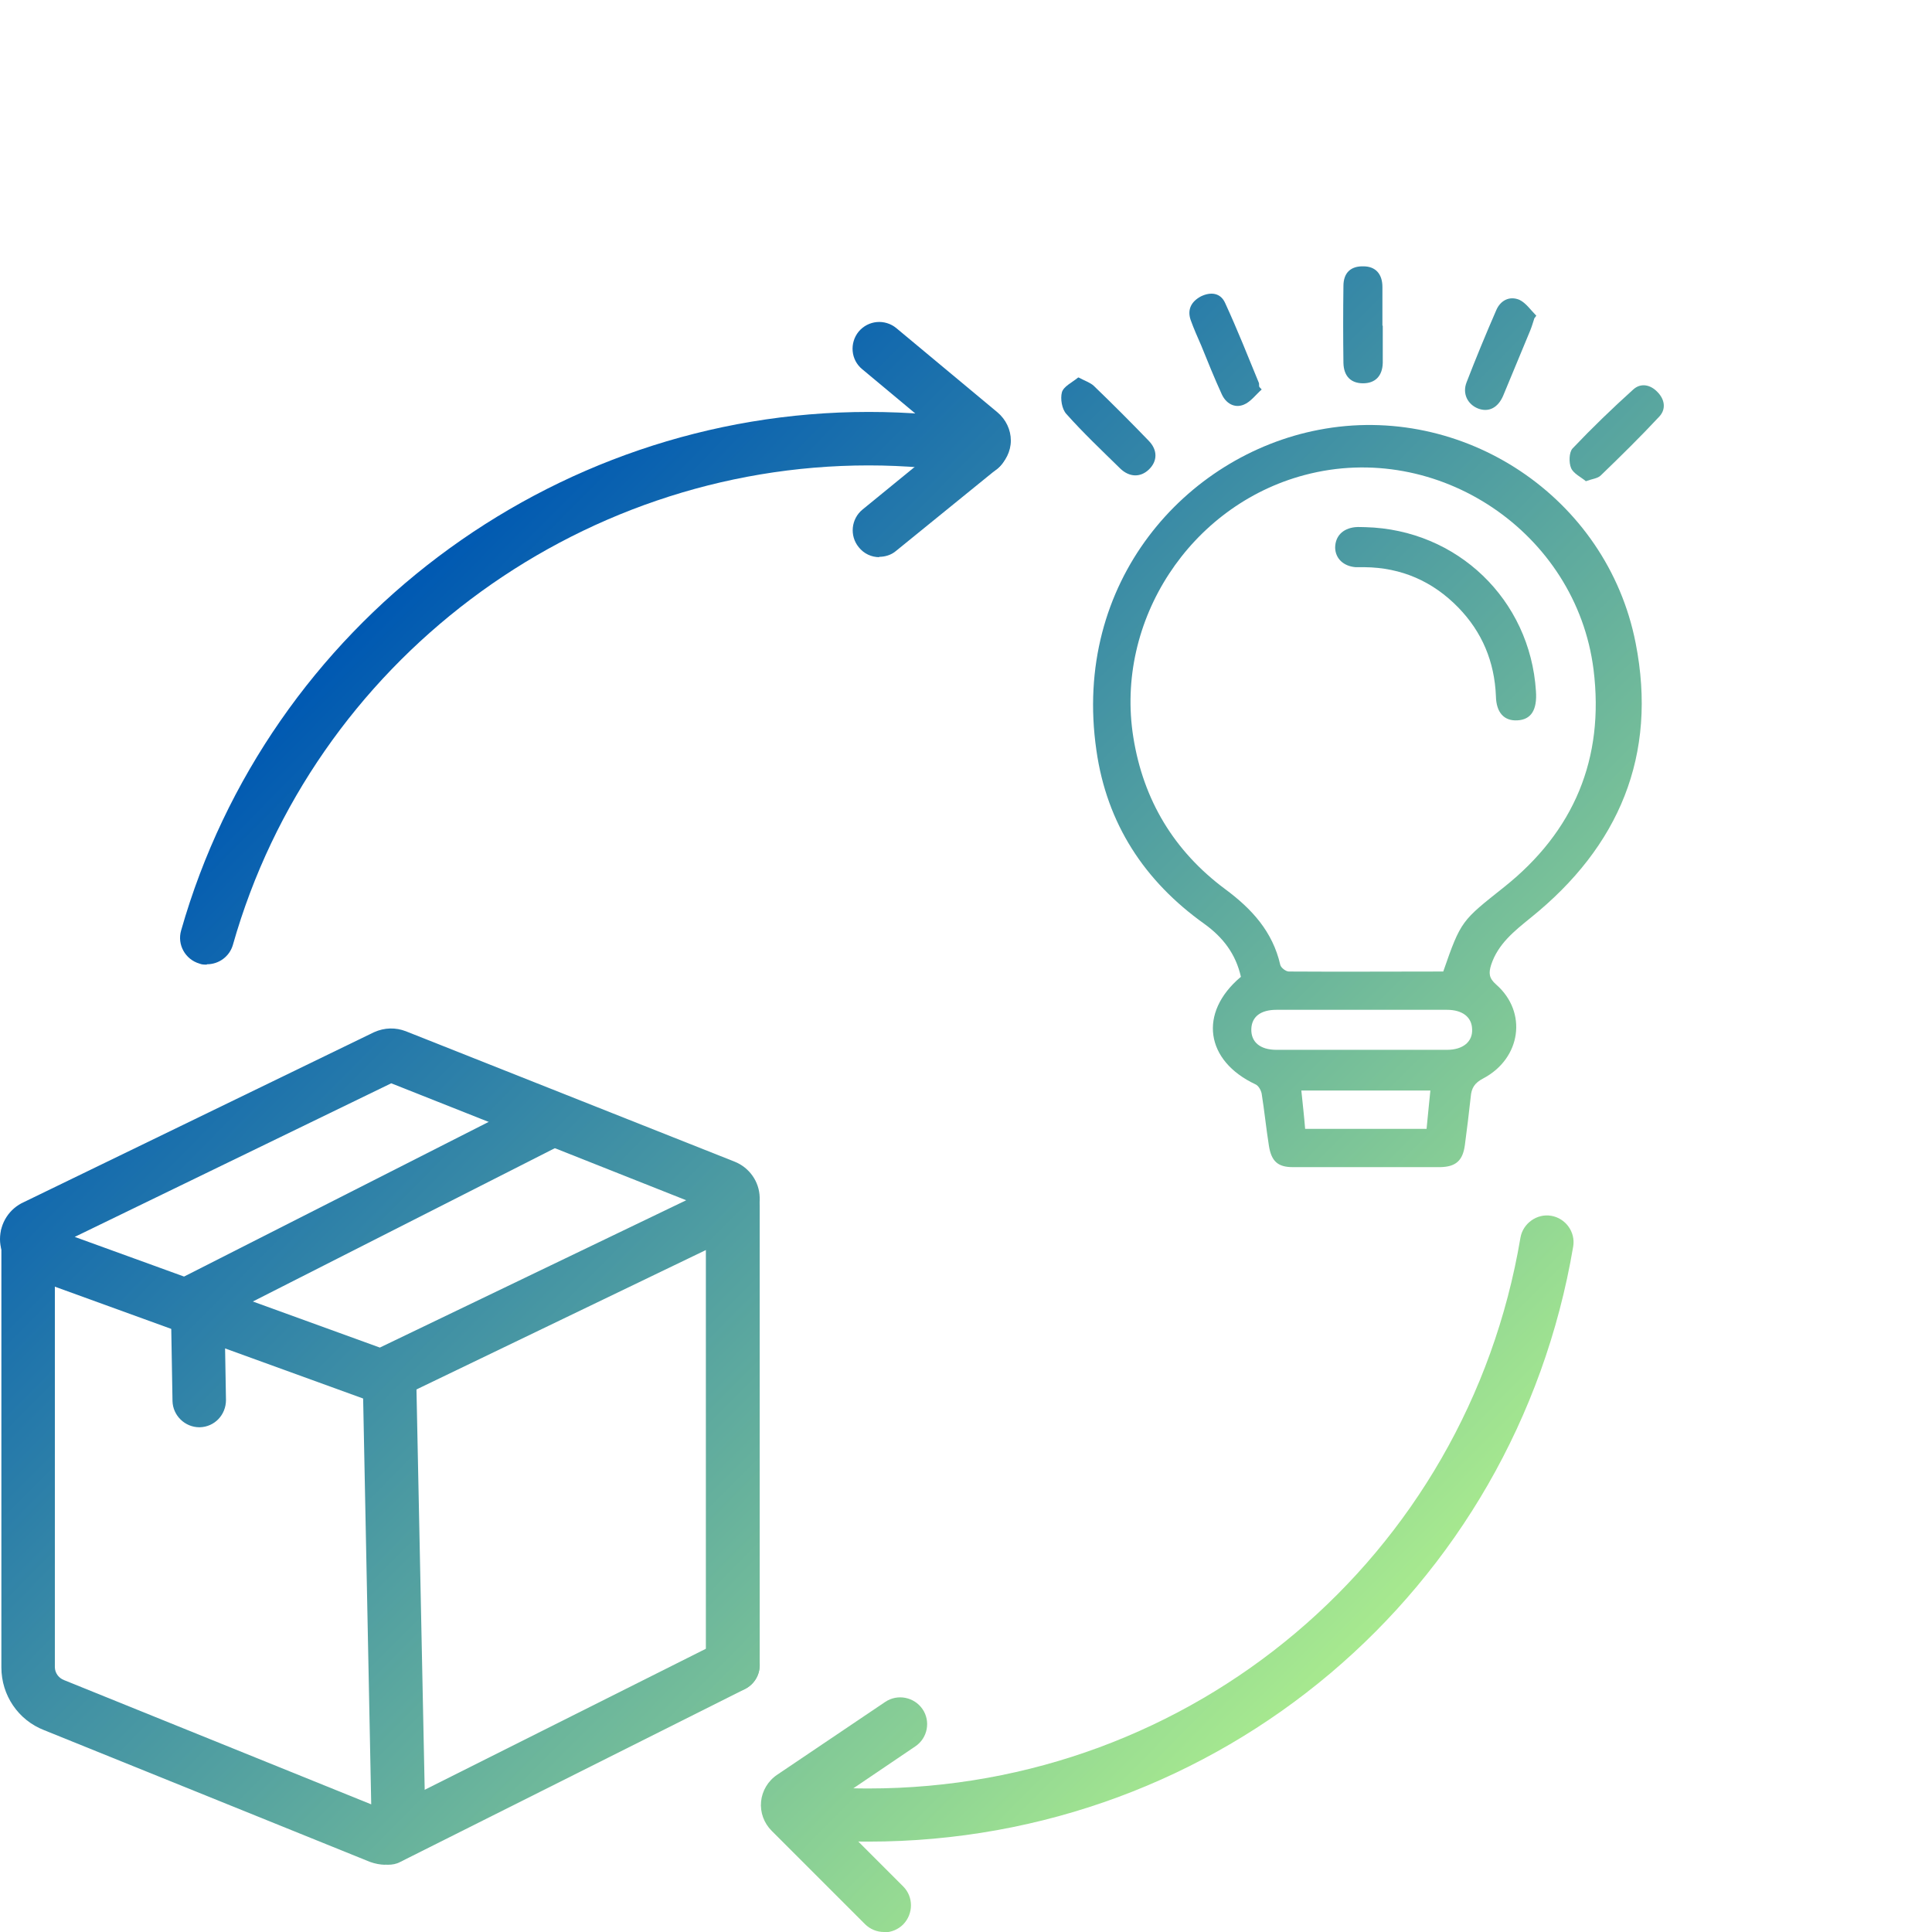
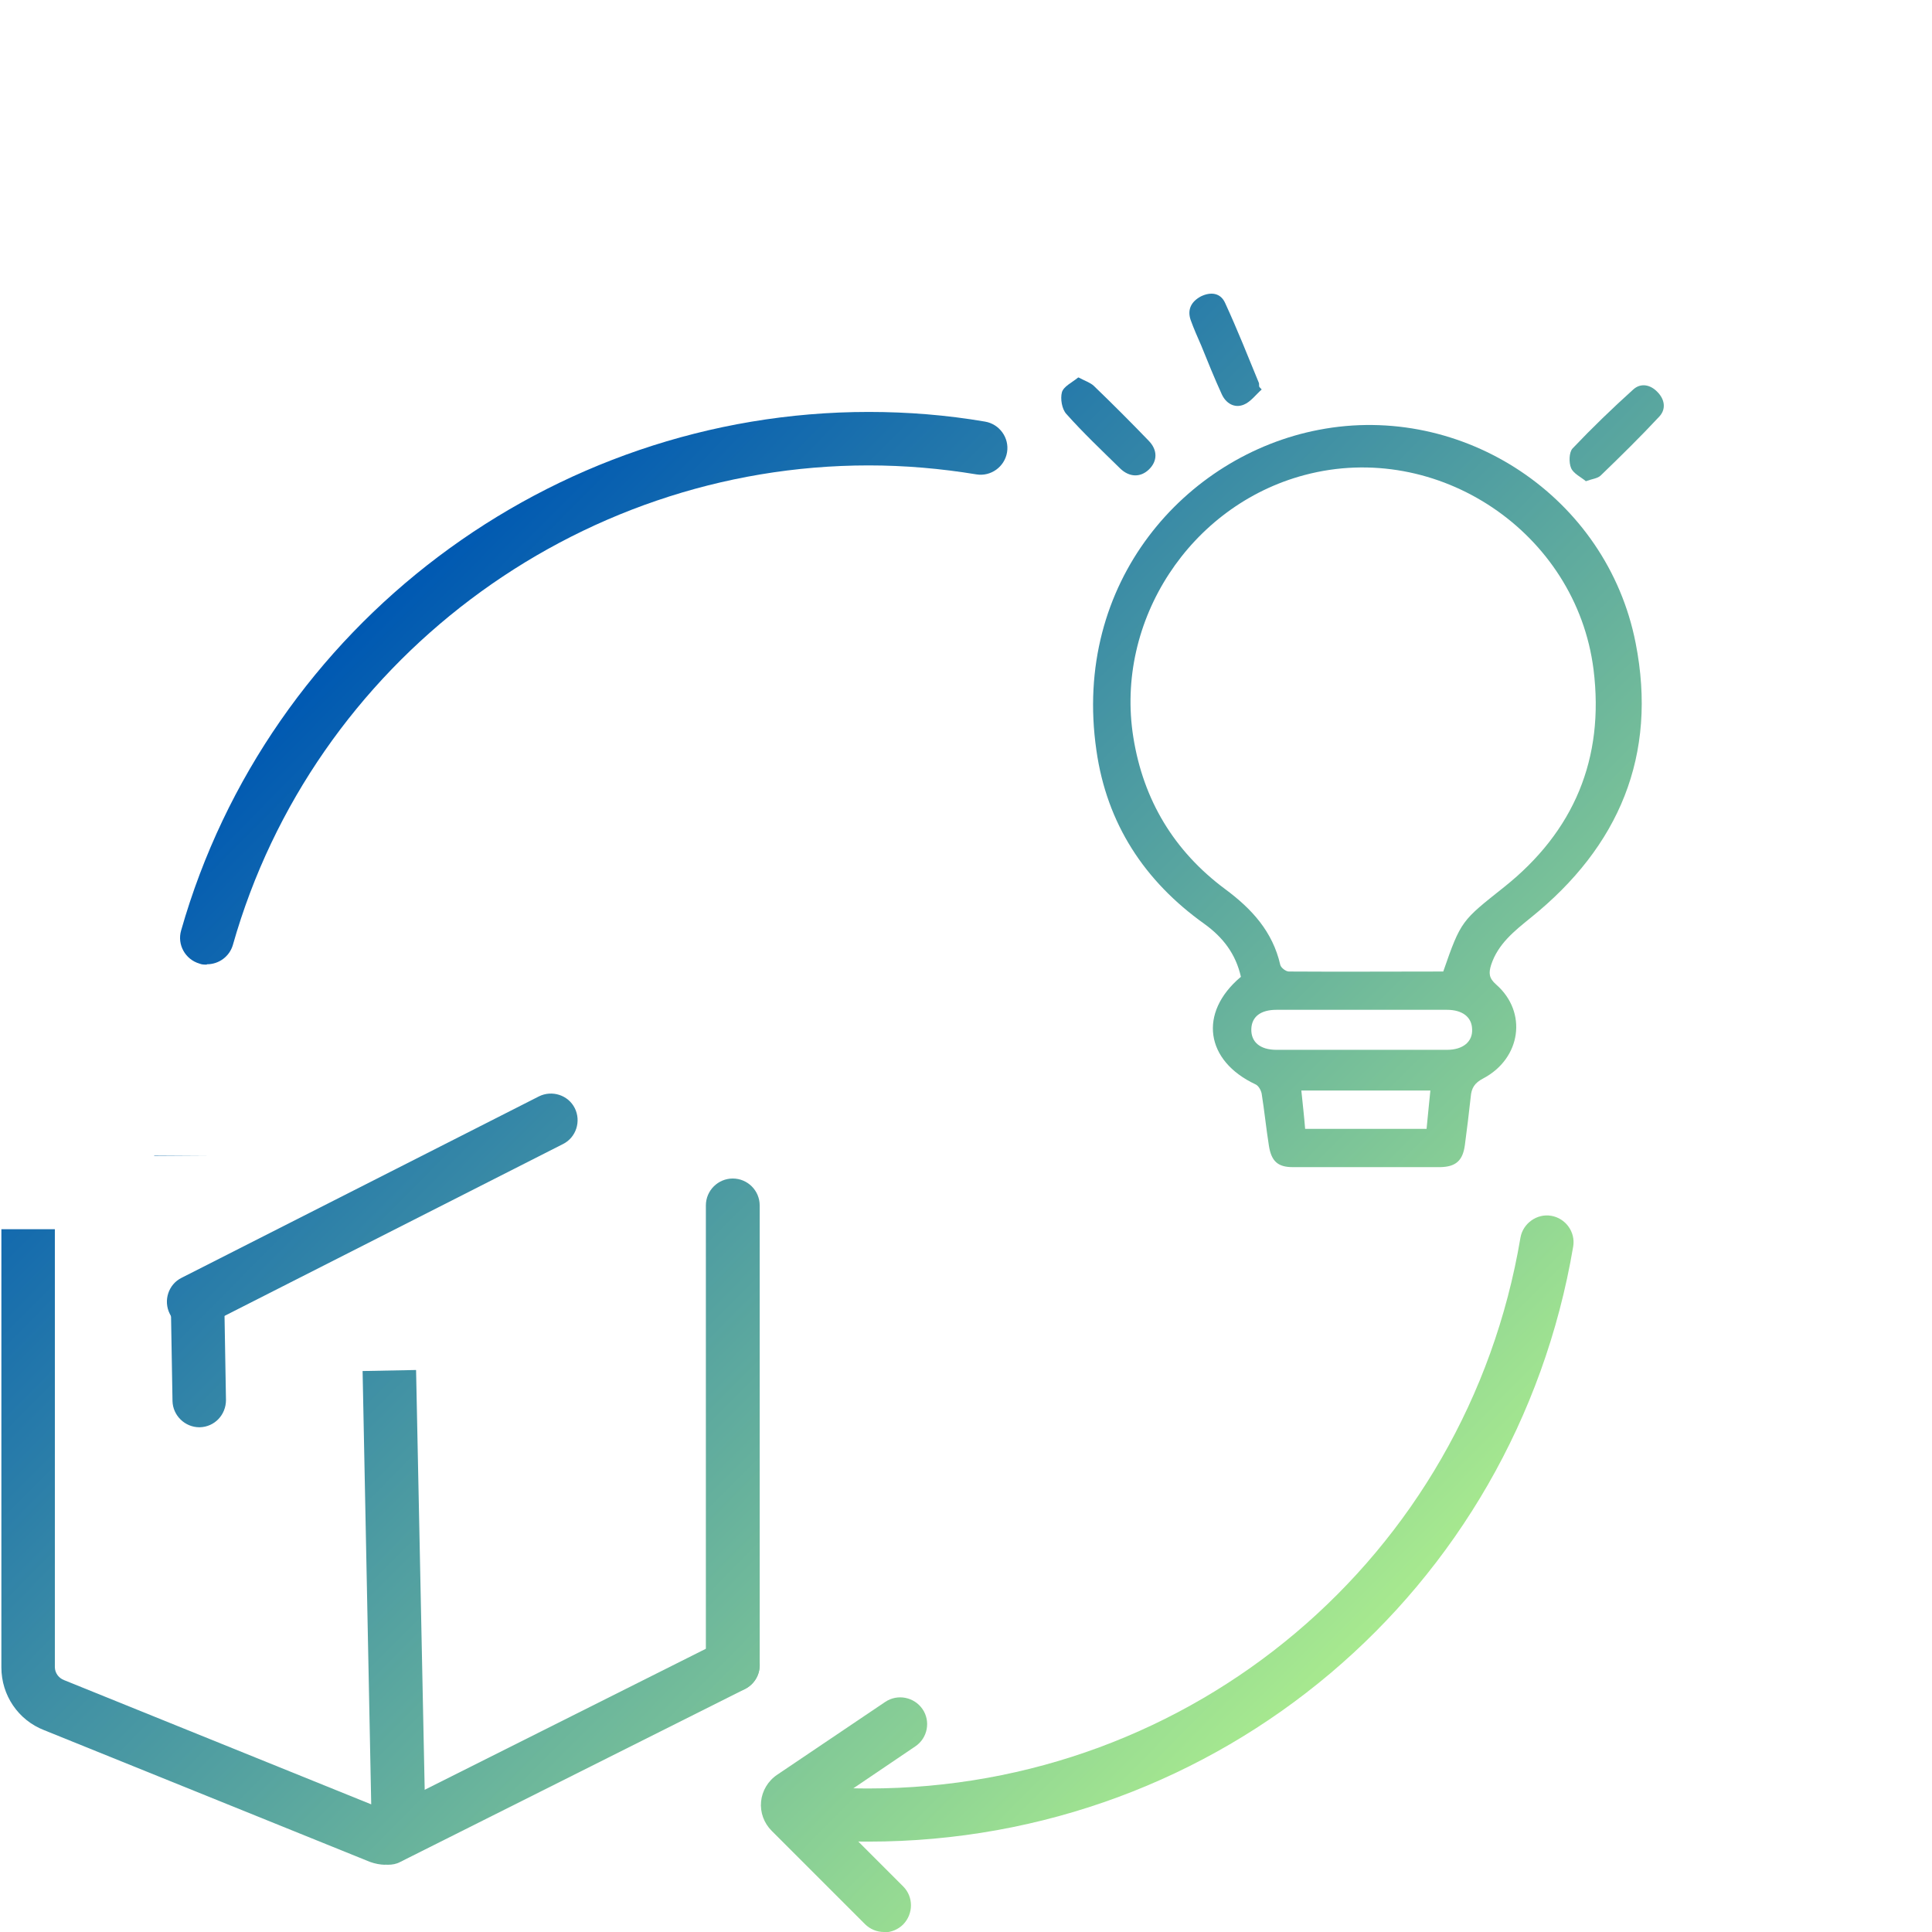
<svg xmlns="http://www.w3.org/2000/svg" xmlns:xlink="http://www.w3.org/1999/xlink" id="Layer_1" data-name="Layer 1" width="56" height="56" viewBox="0 0 56 56">
  <defs>
    <style>      .cls-1 {        fill: none;        stroke: #000;        stroke-miterlimit: 10;        stroke-width: 1.5px;      }      .cls-2 {        fill: url(#linear-gradient);      }      .cls-2, .cls-3, .cls-4, .cls-5, .cls-6, .cls-7, .cls-8, .cls-9, .cls-10, .cls-11, .cls-12, .cls-13, .cls-14, .cls-15, .cls-16, .cls-17, .cls-18, .cls-19, .cls-20, .cls-21 {        stroke-width: 0px;      }      .cls-3 {        fill: url(#linear-gradient-11);      }      .cls-4 {        fill: url(#linear-gradient-12);      }      .cls-5 {        fill: url(#linear-gradient-13);      }      .cls-6 {        fill: url(#linear-gradient-10);      }      .cls-7 {        fill: url(#linear-gradient-17);      }      .cls-8 {        fill: url(#linear-gradient-16);      }      .cls-9 {        fill: url(#linear-gradient-19);      }      .cls-10 {        fill: url(#linear-gradient-15);      }      .cls-11 {        fill: url(#linear-gradient-18);      }      .cls-12 {        fill: url(#linear-gradient-14);      }      .cls-13 {        fill: url(#linear-gradient-20);      }      .cls-14 {        fill: url(#linear-gradient-4);      }      .cls-15 {        fill: url(#linear-gradient-2);      }      .cls-16 {        fill: url(#linear-gradient-3);      }      .cls-17 {        fill: url(#linear-gradient-8);      }      .cls-18 {        fill: url(#linear-gradient-9);      }      .cls-19 {        fill: url(#linear-gradient-7);      }      .cls-20 {        fill: url(#linear-gradient-5);      }      .cls-21 {        fill: url(#linear-gradient-6);      }    </style>
    <linearGradient id="linear-gradient" x1="26.96" y1="65.16" x2="-4.82" y2="33.67" gradientUnits="userSpaceOnUse">
      <stop offset="0" stop-color="#b5f58c" />
      <stop offset="1" stop-color="#0059b2" />
    </linearGradient>
    <linearGradient id="linear-gradient-2" x1="33.97" y1="58.08" x2="2.19" y2="26.59" xlink:href="#linear-gradient" />
    <linearGradient id="linear-gradient-3" x1="35.9" y1="56.14" x2="4.12" y2="24.64" xlink:href="#linear-gradient" />
    <linearGradient id="linear-gradient-4" x1="28.85" y1="63.26" x2="-2.93" y2="31.77" xlink:href="#linear-gradient" />
    <linearGradient id="linear-gradient-5" x1="33.97" y1="58.09" x2="2.19" y2="26.59" xlink:href="#linear-gradient" />
    <linearGradient id="linear-gradient-6" x1="29.46" y1="62.64" x2="-2.32" y2="31.15" xlink:href="#linear-gradient" />
    <linearGradient id="linear-gradient-7" x1="52.56" y1="39.33" x2="20.78" y2="7.84" xlink:href="#linear-gradient" />
    <linearGradient id="linear-gradient-8" x1="32.69" y1="59.38" x2=".91" y2="27.89" xlink:href="#linear-gradient" />
    <linearGradient id="linear-gradient-9" x1="54.48" y1="37.39" x2="22.7" y2="5.9" xlink:href="#linear-gradient" />
    <linearGradient id="linear-gradient-10" x1="55.89" y1="35.96" x2="24.11" y2="4.47" xlink:href="#linear-gradient" />
    <linearGradient id="linear-gradient-11" x1="63.13" y1="28.66" x2="31.35" y2="-2.83" xlink:href="#linear-gradient" />
    <linearGradient id="linear-gradient-12" x1="58.7" y1="33.13" x2="26.92" y2="1.64" xlink:href="#linear-gradient" />
    <linearGradient id="linear-gradient-13" x1="62.57" y1="29.23" x2="30.79" y2="-2.26" xlink:href="#linear-gradient" />
    <linearGradient id="linear-gradient-14" x1="61.05" y1="30.76" x2="29.27" y2="-.73" xlink:href="#linear-gradient" />
    <linearGradient id="linear-gradient-15" x1="58.22" y1="33.61" x2="26.44" y2="2.12" xlink:href="#linear-gradient" />
    <linearGradient id="linear-gradient-16" x1="30.17" y1="61.92" x2="-1.61" y2="30.43" xlink:href="#linear-gradient" />
    <linearGradient id="linear-gradient-17" x1="40.89" y1="51.1" x2="9.11" y2="19.61" xlink:href="#linear-gradient" />
    <linearGradient id="linear-gradient-18" x1="29.05" y1="63.06" x2="-2.73" y2="31.57" xlink:href="#linear-gradient" />
    <linearGradient id="linear-gradient-19" x1="32.03" y1="60.04" x2=".25" y2="28.55" xlink:href="#linear-gradient" />
    <linearGradient id="linear-gradient-20" x1="44.66" y1="47.3" x2="12.88" y2="15.81" xlink:href="#linear-gradient" />
  </defs>
  <g>
    <g>
      <path class="cls-2" d="m11.16,54.05c-.14,0-.29-.03-.43-.08l-9.45-3.82c-.75-.29-1.24-1.01-1.24-1.82v-12.7h1.55v12.69c0,.17.11.32.27.38l8.9,3.6-.25-12.56,1.55-.03.27,13.14c0,.39-.18.76-.5.98-.2.14-.43.21-.66.21Z" />
-       <path class="cls-15" d="m11.03,40.64c-.15,0-.3-.03-.44-.08l-9.84-3.57C.29,36.8,0,36.38,0,35.92c0-.47.27-.89.7-1.08l10.14-4.92c.31-.14.63-.14.92-.03l9.53,3.78c.43.17.72.58.73,1.04.02.46-.24.89-.66,1.09l-9.82,4.73c-.16.08-.33.11-.5.11Zm.1-1.54h.02s-.01,0-.02,0Zm-8.97-3.25l8.85,3.21,8.88-4.27-8.55-3.39-9.19,4.46Zm-.79.38h-.02s.01,0,.02,0Z" />
      <path class="cls-16" d="m21.24,49.04c-.43,0-.78-.35-.78-.78v-13.32c0-.43.35-.78.78-.78s.78.35.78.78v13.32c0,.43-.35.78-.78.78Z" />
      <path class="cls-14" d="m11.25,54.05c-.28,0-.56-.16-.69-.43-.19-.38-.04-.85.35-1.04l9.99-5.01c.38-.19.85-.04,1.04.35.19.38.04.85-.35,1.04l-9.99,5.01c-.11.06-.23.08-.35.08Z" />
    </g>
    <path class="cls-20" d="m5.61,38.51c-.28,0-.56-.16-.69-.43-.19-.38-.04-.85.34-1.04l10.36-5.26c.38-.19.85-.04,1.04.34s.04.85-.34,1.04l-10.36,5.26c-.11.06-.23.08-.35.08Z" />
    <path class="cls-21" d="m5.78,41.37c-.42,0-.77-.34-.78-.76l-.05-2.91c0-.43.33-.78.76-.79h.01c.42,0,.77.34.78.76l.05,2.91c0,.43-.33.78-.76.79h-.01Z" />
  </g>
-   <path class="cls-19" d="m25.49,16.15c-.23,0-.45-.1-.6-.29-.27-.33-.22-.82.11-1.09l2.46-2.01-2.47-2.06c-.33-.27-.37-.76-.1-1.09.28-.33.76-.37,1.09-.1l2.93,2.44c.25.21.39.51.39.82,0,.31-.15.61-.4.82l-2.93,2.38c-.14.12-.32.17-.49.17Zm2.43-3h.01-.01Z" />
  <path class="cls-17" d="m25.62,56c-.2,0-.4-.08-.55-.23l-2.7-2.7c-.23-.23-.34-.54-.31-.85.03-.31.2-.6.47-.78l3.13-2.11c.36-.24.84-.14,1.08.21.24.35.15.84-.21,1.08l-2.63,1.78,2.28,2.28c.3.3.3.79,0,1.1-.15.15-.35.23-.55.23Z" />
  <g>
    <path class="cls-18" d="m35.97,28.32c-.15-.67-.52-1.15-1.06-1.54-1.74-1.24-2.83-2.91-3.13-5.03-.71-4.88,2.59-8.55,6.44-9.29,4.18-.81,8.36,1.94,9.19,6.18.64,3.25-.48,5.9-3.04,7.96-.48.39-.95.76-1.15,1.37-.07.23-.07.38.15.57.91.8.72,2.14-.38,2.72-.25.13-.34.28-.36.53-.05.47-.11.94-.17,1.4-.06.45-.26.63-.71.64-1.43,0-2.85,0-4.28,0-.43,0-.62-.17-.69-.62-.08-.5-.13-1.01-.21-1.51-.02-.1-.09-.23-.18-.27-1.45-.68-1.66-2.07-.43-3.11Zm5.86-.15c.52-1.5.54-1.48,1.77-2.46,2.02-1.61,2.91-3.72,2.59-6.3-.5-3.98-4.52-6.67-8.38-5.64-3.31.88-5.5,4.22-4.96,7.6.29,1.82,1.18,3.3,2.66,4.4.77.57,1.38,1.23,1.6,2.2.02.08.16.19.25.19,1.49.01,2.97,0,4.48,0Zm-2.34,1.1c-.83,0-1.66,0-2.49,0-.46,0-.72.2-.73.56-.01.37.25.6.73.6,1.65,0,3.29,0,4.94,0,.47,0,.75-.24.73-.6-.01-.35-.28-.56-.73-.56-.82,0-1.63,0-2.45,0Zm-1.66,3.45h3.52c.04-.38.07-.75.11-1.11h-3.74c.04.39.08.74.11,1.11Z" />
    <path class="cls-6" d="m31.26,10.94c.19.1.34.15.44.24.54.52,1.08,1.06,1.6,1.6.26.27.25.59,0,.83-.24.23-.56.23-.83-.03-.53-.52-1.07-1.03-1.56-1.58-.13-.14-.18-.44-.13-.63.05-.17.29-.28.46-.42Z" />
    <path class="cls-3" d="m45.97,13.95c-.14-.12-.36-.22-.43-.38-.07-.16-.06-.46.04-.57.56-.59,1.15-1.16,1.76-1.71.22-.2.5-.14.7.07.21.21.26.49.06.71-.55.59-1.12,1.15-1.7,1.71-.09.09-.25.1-.44.17Z" />
    <path class="cls-4" d="m36.57,11.29c-.17.15-.32.36-.52.44-.27.11-.52-.04-.64-.31-.21-.46-.4-.93-.59-1.4-.11-.25-.22-.5-.31-.75-.1-.3.02-.53.3-.68.29-.14.57-.1.7.19.35.76.66,1.54.98,2.32.01.03,0,.07.01.11.02.03.05.05.07.08Z" />
-     <path class="cls-5" d="m44.47,9.24c-.04.12-.07.23-.12.35-.26.63-.52,1.25-.78,1.88-.15.35-.42.49-.73.37-.3-.12-.46-.43-.33-.76.27-.7.56-1.4.86-2.09.12-.28.38-.42.67-.3.19.09.33.3.49.46-.02.03-.04.06-.06.08Z" />
-     <path class="cls-12" d="m40.08,9.44c0,.36,0,.72,0,1.08-.01.38-.22.59-.57.59-.35,0-.56-.2-.57-.59-.01-.74-.01-1.49,0-2.23,0-.39.22-.58.58-.57.35,0,.55.22.55.6,0,.37,0,.74,0,1.12Z" />
-     <path class="cls-10" d="m39.58,15.28c2.66.07,4.77,2.1,4.94,4.75.04.55-.14.83-.54.85-.38.02-.61-.22-.62-.7-.04-1-.4-1.86-1.09-2.57-.74-.76-1.65-1.16-2.72-1.17-.09,0-.17,0-.26,0-.35-.03-.58-.25-.59-.56,0-.33.21-.56.58-.6.1-.01.2,0,.3,0Z" />
  </g>
  <path class="cls-8" d="m5.25,38.32c-.06-.18-.12-.36-.15-.55l1.52-.31c.02.12.06.23.09.34l-1.46.52Z" />
  <path class="cls-7" d="m25.17,53.38c-.8,0-1.5-.04-2.15-.12-.43-.05-.73-.44-.67-.86s.44-.72.86-.67c.59.07,1.23.11,1.96.11,9.39,0,17.34-6.71,18.9-15.96.07-.42.48-.71.89-.64.42.07.71.47.64.89-1.69,10-10.28,17.25-20.43,17.25Z" />
  <polygon class="cls-11" points="16.52 51.41 16.51 51.41 16.51 49.86 16.52 51.41" />
  <path class="cls-1" d="m44.21,26.72h0" />
  <polygon class="cls-9" points="4.47 33.5 4.47 33.49 6.02 33.49 4.47 33.5" />
  <path class="cls-13" d="m5.99,27.96c-.07,0-.14,0-.21-.03-.41-.12-.65-.55-.53-.96,2.52-8.85,10.71-15.03,19.93-15.03,1.13,0,2.26.09,3.37.28.42.07.71.47.64.89-.07.42-.47.71-.89.64-1.03-.17-2.08-.26-3.12-.26-8.52,0-16.11,5.72-18.43,13.9-.1.34-.41.56-.75.56Z" />
</svg>